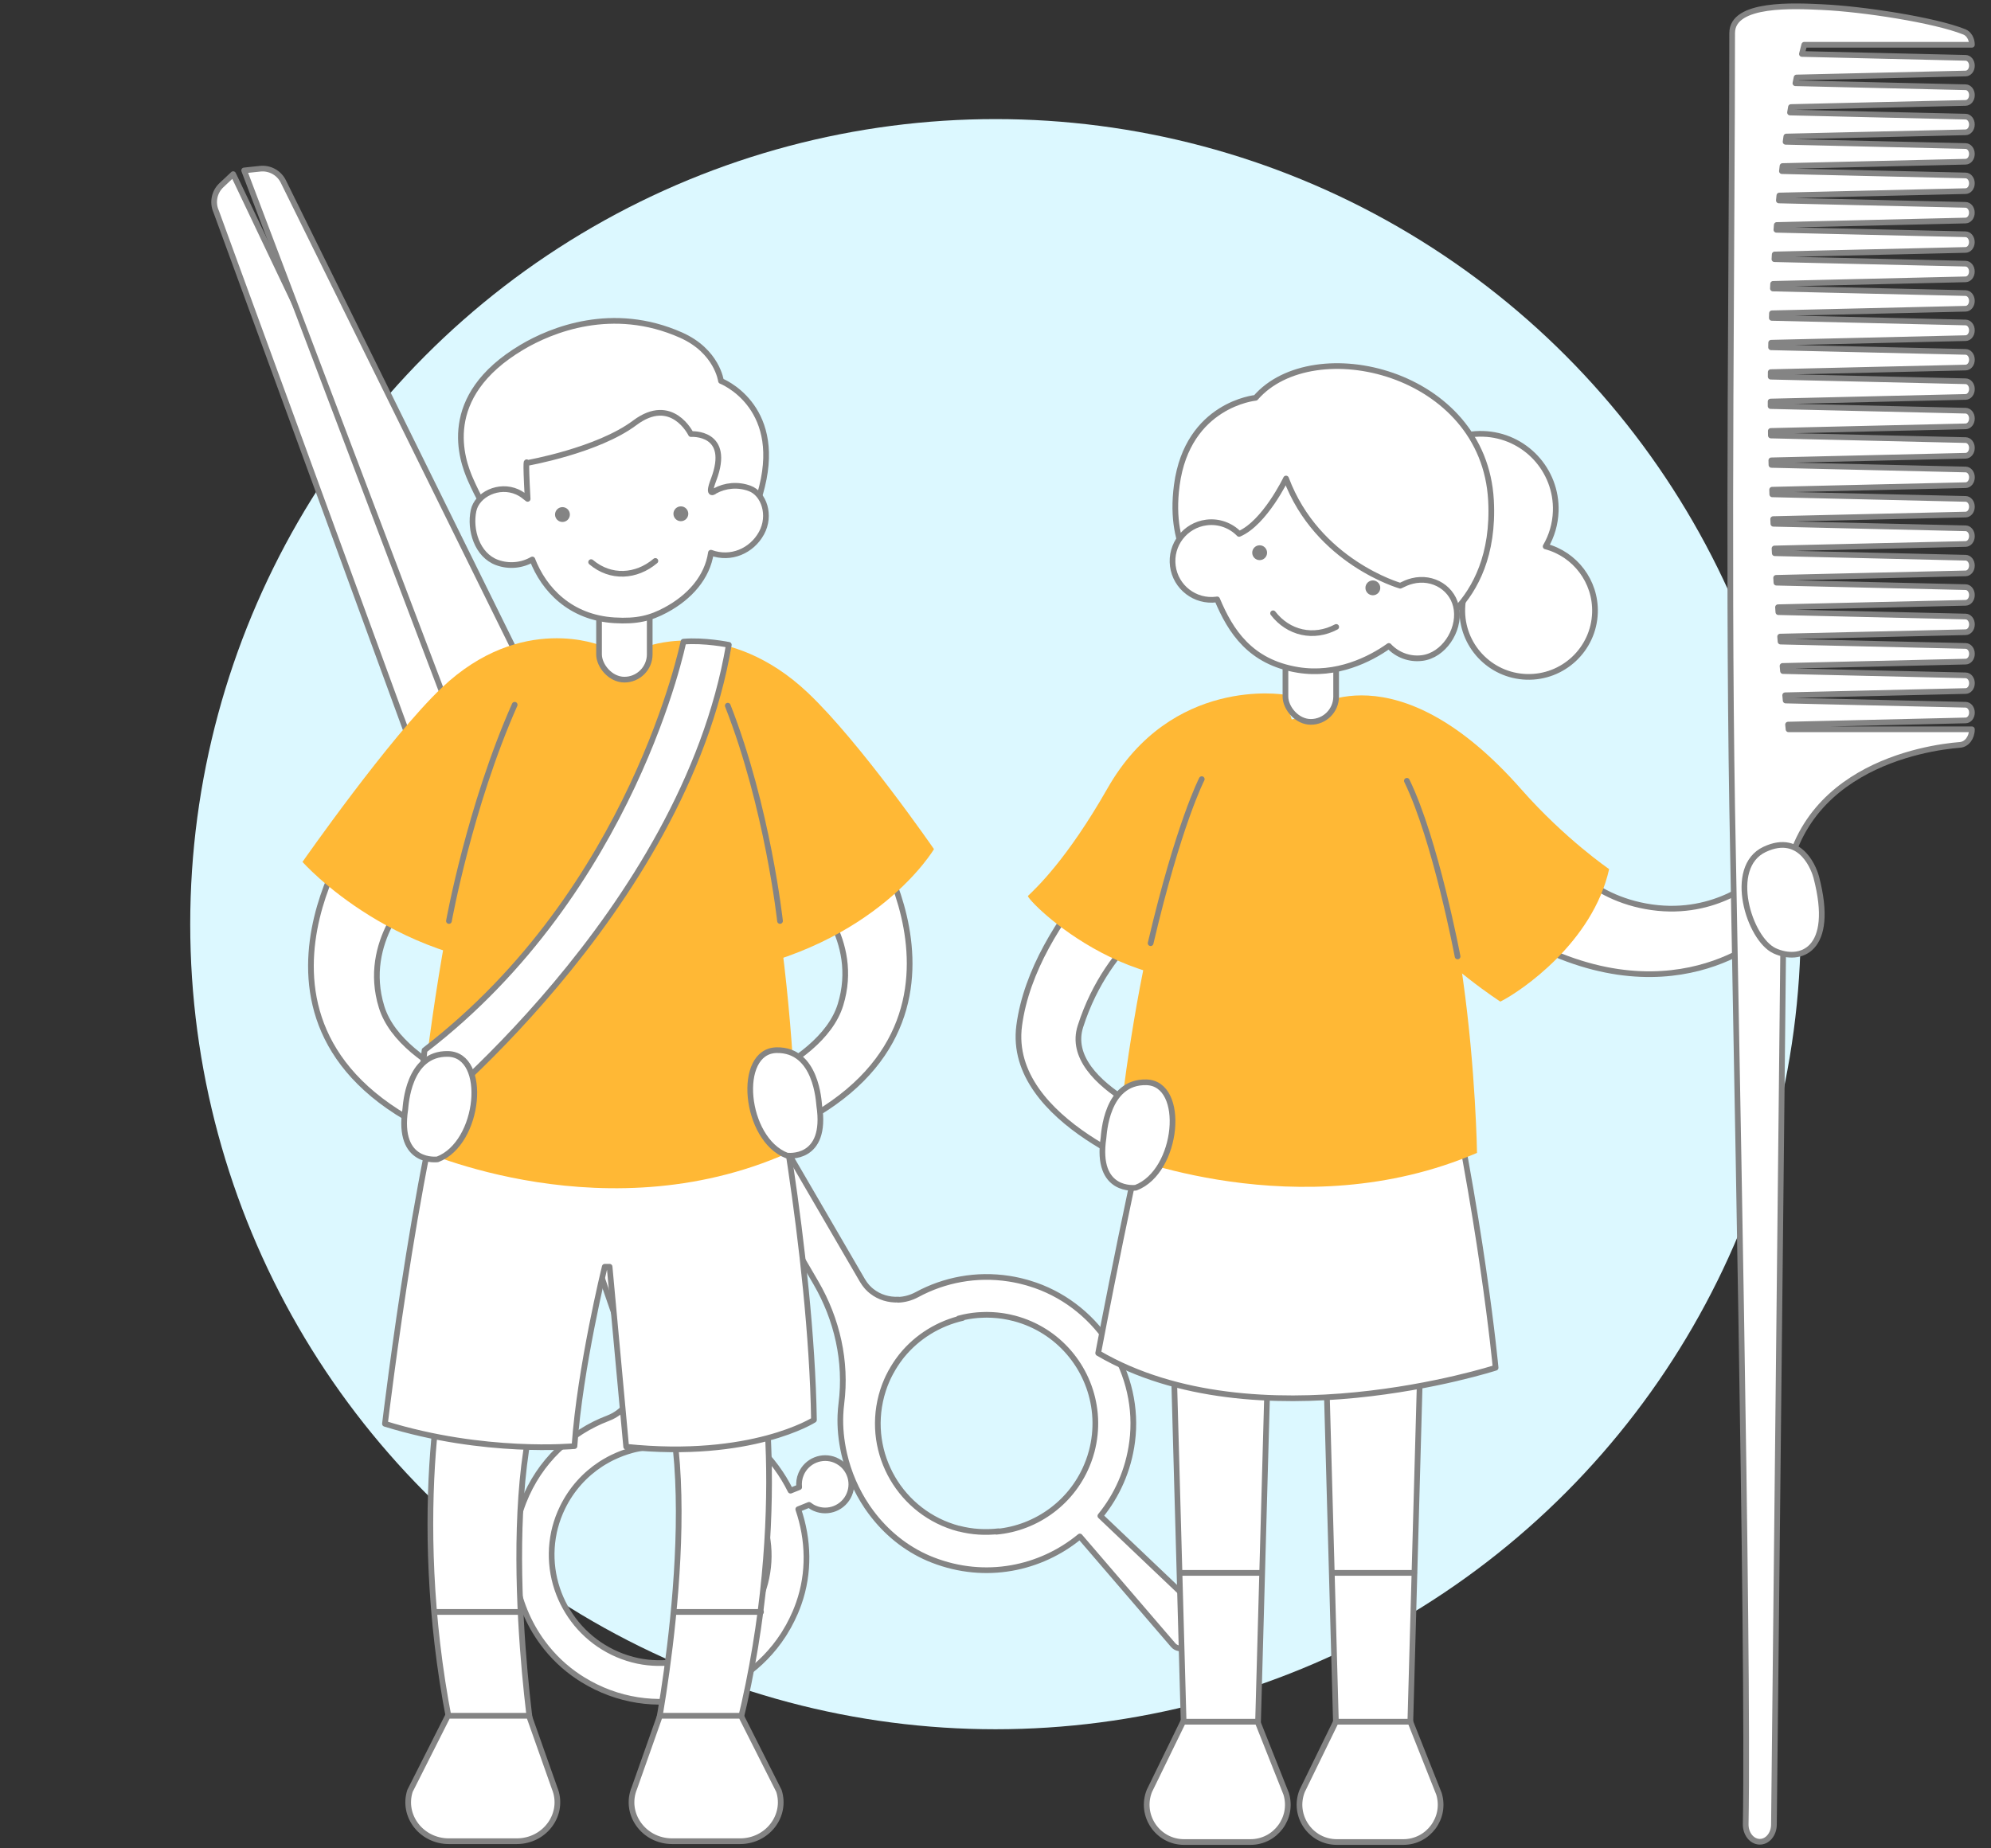
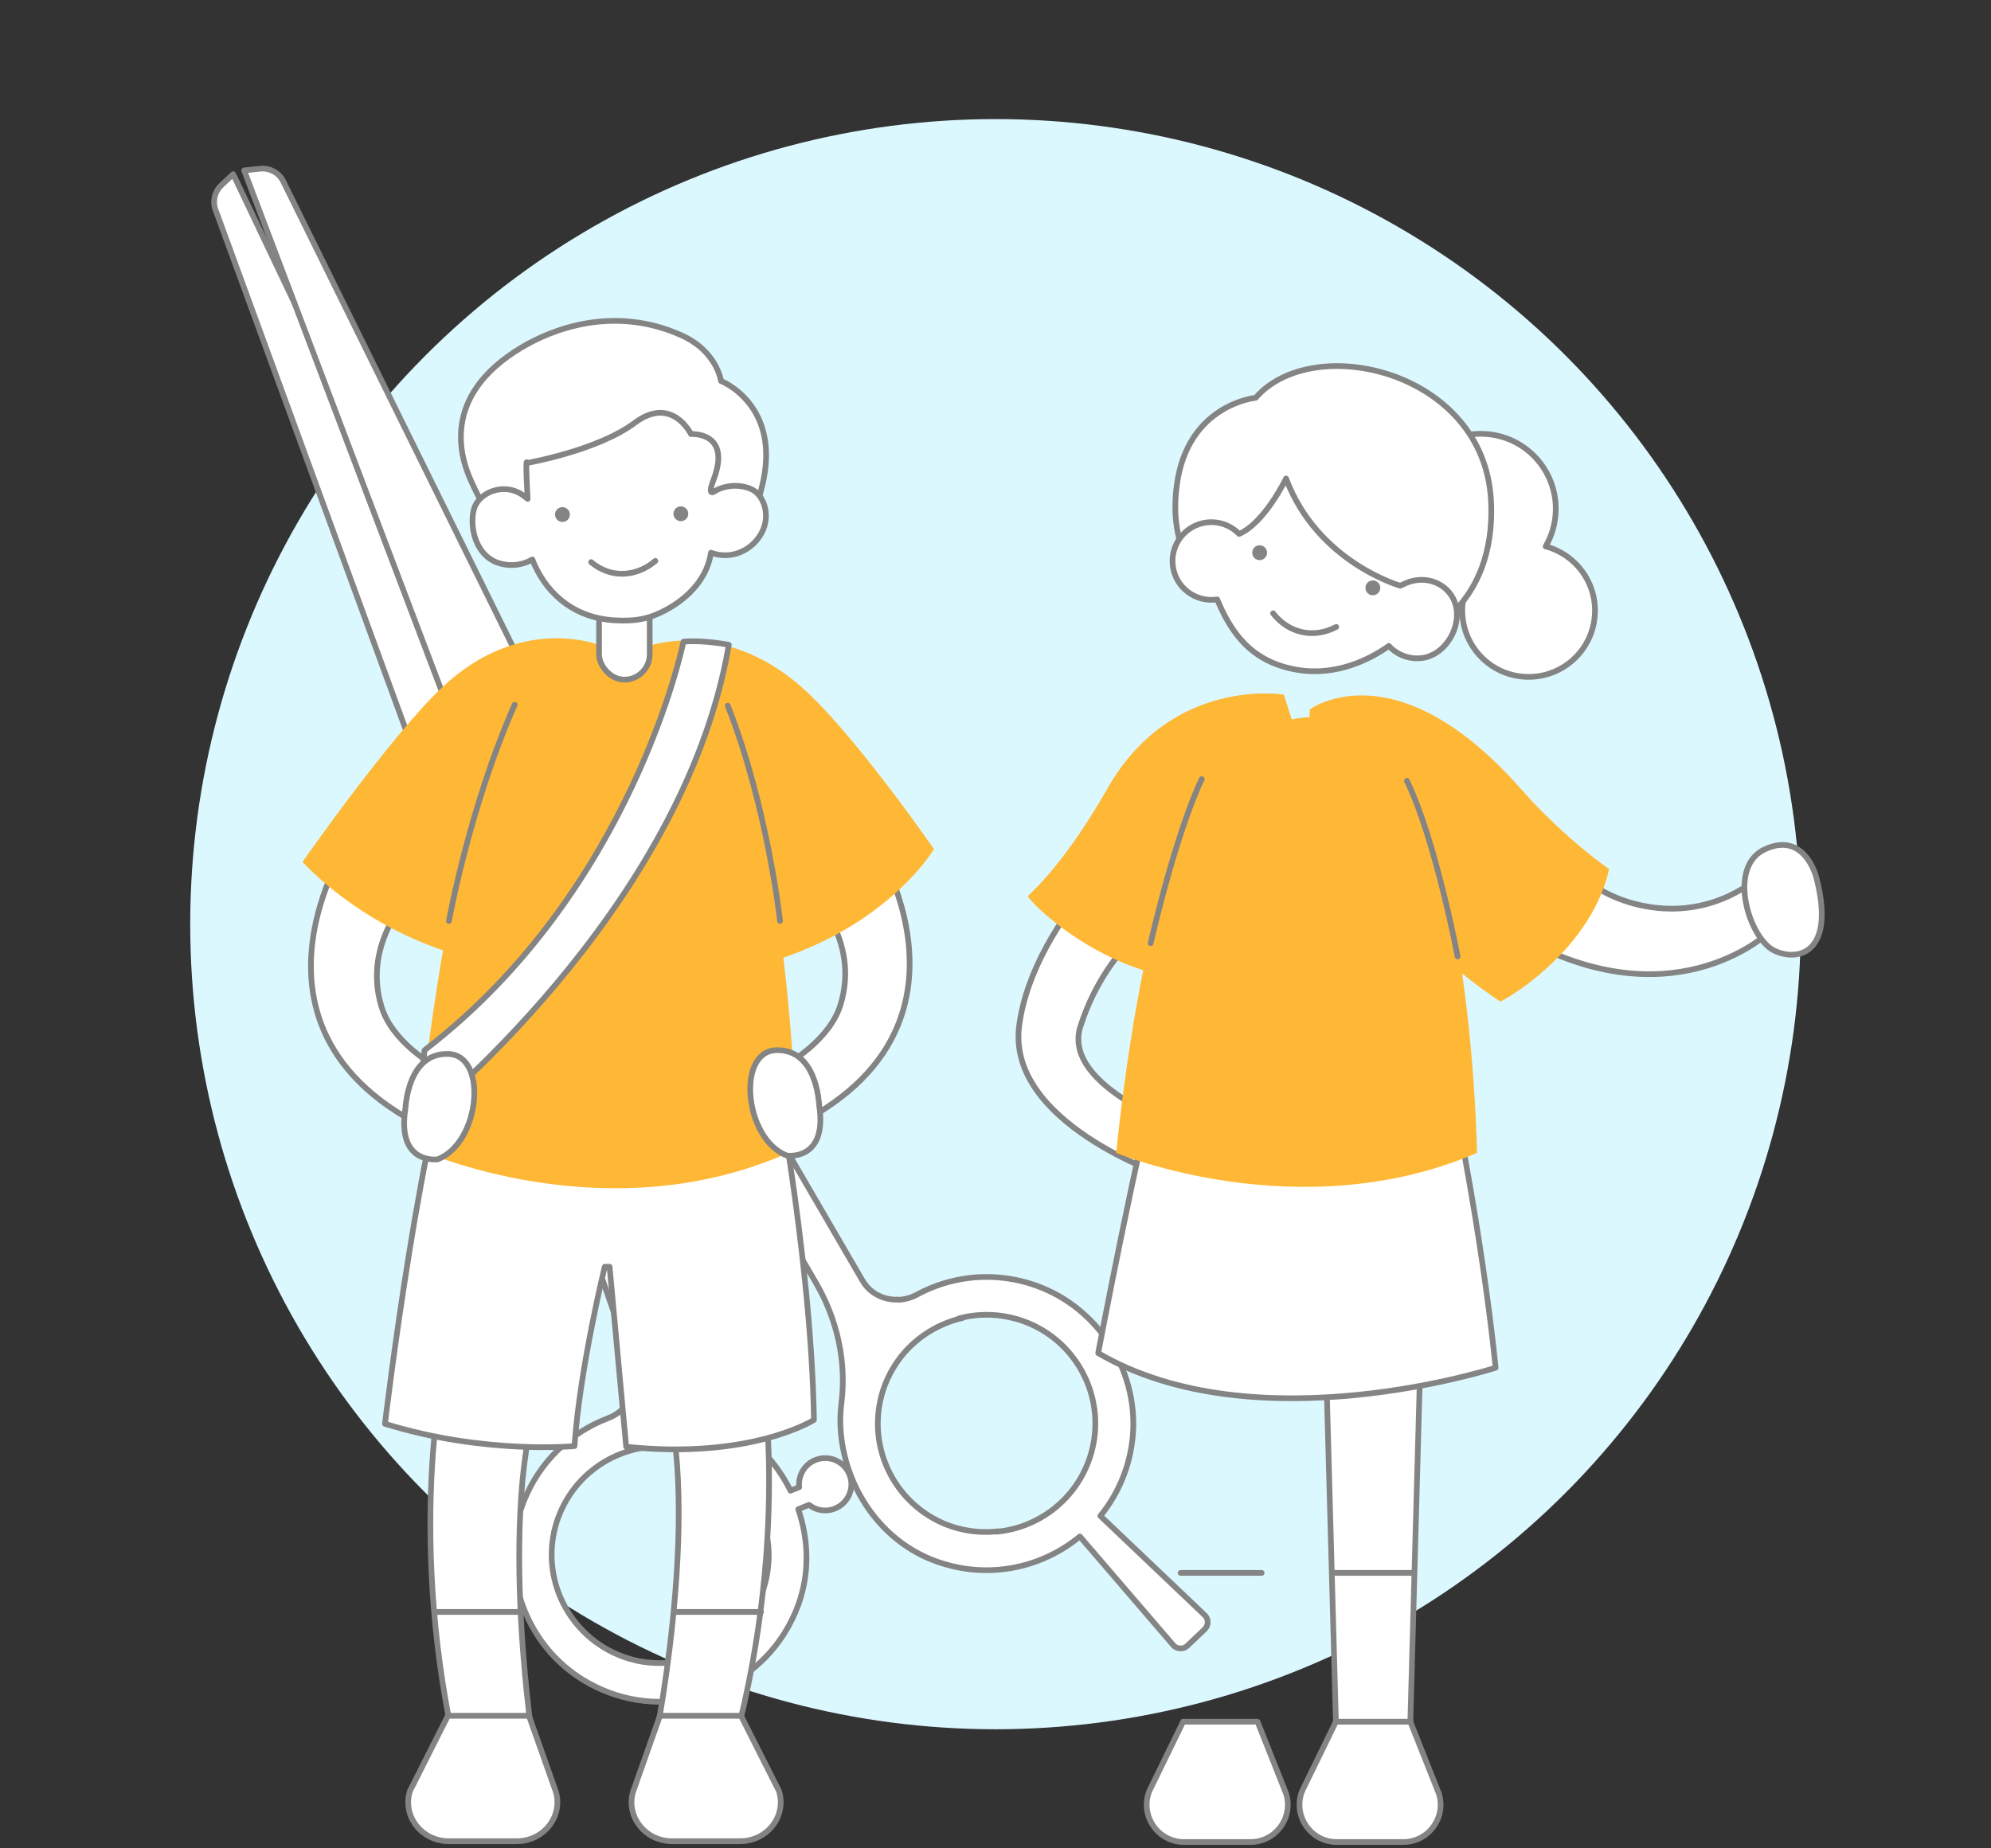
<svg xmlns="http://www.w3.org/2000/svg" id="Layer_1" viewBox="0 0 700 650">
  <rect x="0" y="0" width="700" height="650" fill="#333333" stroke="none" />
  <defs>
    <style>.cls-1{fill:#848484;}.cls-2{fill:none;}.cls-2,.cls-3{stroke:#848484;stroke-linecap:round;stroke-linejoin:round;stroke-width:2px;}.cls-3{fill:#fff;}.cls-4{fill:#dcf8ff;}.cls-5{fill:#ffb835;}</style>
  </defs>
  <circle class="cls-4" cx="350" cy="325" r="283.12" />
  <g>
    <g>
      <g>
        <path class="cls-3" d="M423.94,572.48c.05-.07,.09-.13,.13-.2,.05-.08,.1-.17,.14-.25,.68-1.31,.46-2.96-.67-4.04l-36.67-34.89c5.82-7.16,9.87-16.01,11.18-26.1,3.08-23.72-11.39-47.04-33.95-54.98-.79-.28-1.59-.53-2.38-.77-.24-.07-.47-.14-.71-.21-.62-.18-1.24-.34-1.87-.49-.39-.09-.77-.18-1.16-.27-.48-.11-.96-.21-1.44-.3-.47-.09-.95-.17-1.42-.25-.15-.02-.3-.05-.45-.07-11.39-1.75-22.64,.4-32.24,5.6-2.14,1.16-4.44,1.76-6.71,1.84,.08-.03,.16-.04,.23-.07-3.42,.17-6.79-.82-9.46-2.94-.08-.07-.17-.13-.25-.2-.18-.15-.36-.3-.53-.46-.25-.24-.5-.48-.74-.74-.08-.09-.16-.19-.25-.29-.2-.23-.39-.46-.57-.71-.08-.1-.15-.2-.23-.31-.24-.34-.48-.69-.69-1.06l-99.83-171.55c-2.08-3.58-6.57-4.94-10.3-3.12l-1.64,.8c-3.02,1.47-6.66,.35-8.32-2.57L81.98,61.24l-4.13,3.88c-2.52,2.37-3.27,6.08-1.86,9.24l80.87,221.06,41.16,70.73h0c1.95,3.35,4.57,6.21,7.68,8.46,1.43,1.04,2.95,1.96,4.56,2.71l46.15,21.48,30.46,52.34c7.45,12.8,10.82,27.67,8.95,42.37-.17,1.34-.28,2.71-.34,4.11-.17,4.29,.23,8.85,1.34,13.71,1.52,6.64,4.25,12.93,8,18.49,.21,.31,.42,.62,.64,.92,.25,.35,.5,.7,.76,1.05,5.22,7.04,12.12,12.74,20.28,16.23,.49,.21,.98,.41,1.48,.6,18.47,7.18,37.89,3.08,51.68-8.29l32.81,38.19c.54,.63,1.26,1,2.02,1.13,0,0,.01,0,.02,0,.43,.07,.87,.06,1.3-.03,.1-.02,.21-.05,.31-.08,.04-.01,.08-.01,.11-.03,.05-.02,.09-.04,.13-.06,.13-.05,.25-.11,.37-.18,.04-.02,.09-.04,.13-.06,.02-.01,.04-.03,.06-.04,.18-.11,.35-.24,.51-.39l6.12-5.82s0,0,0,0c.15-.14,.28-.3,.39-.46Zm-86.85-34.91c-20.41-5.39-32.58-26.31-27.19-46.72,.15-.56,.31-1.12,.49-1.67,.05-.17,.11-.33,.16-.5,.13-.41,.27-.81,.42-1.21,.06-.16,.11-.32,.18-.48,.18-.46,.36-.92,.56-1.37,.13-.29,.26-.59,.39-.88,.07-.15,.14-.31,.21-.46,.31-.66,.65-1.31,1-1.95-.02,.06-.05,.13-.08,.19,.97-1.8,2.07-3.5,3.29-5.09,.16-.21,.33-.43,.5-.64,.03-.03,.05-.07,.08-.1,5.42-6.66,12.99-11.29,21.35-13.2-.47,.05-.94,.11-1.41,.18,.58-.16,1.17-.3,1.76-.43,.07-.02,.15-.03,.22-.05,.43-.09,.86-.17,1.29-.25,.14-.02,.27-.05,.41-.07,.4-.07,.8-.13,1.2-.18,.17-.02,.35-.04,.52-.06,.38-.04,.76-.09,1.15-.12,.19-.02,.39-.03,.59-.04,.59-.04,1.19-.07,1.78-.08,.32,0,.64-.02,.97-.02,.26,0,.53,.01,.79,.02,.33,0,.67,.02,1,.03,.26,.01,.52,.03,.78,.05,.34,.02,.69,.05,1.03,.08,.25,.02,.5,.05,.75,.08,.36,.04,.72,.09,1.08,.14,.24,.03,.47,.07,.71,.11,.4,.07,.8,.14,1.19,.22,.2,.04,.4,.07,.6,.12,.6,.13,1.19,.27,1.79,.42,15.5,4.1,26.25,17.16,28.15,32.14,.12,.98,.22,1.96,.26,2.95,0,.07,.01,.13,.01,.2,.16,3.76-.23,7.6-1.24,11.43-.33,1.24-.72,2.45-1.16,3.63,0,0,0-.01,0-.02-5.21,14-18.03,23.41-32.39,24.7,.28-.06,.55-.11,.83-.18-4.57,.51-9.29,.3-14.01-.95Z" />
        <path class="cls-3" d="M182.31,303.41c-1.29,3.04,.13,6.55,3.17,7.83,3.04,1.29,6.55-.13,7.83-3.17,1.29-3.04-.14-6.55-3.17-7.83-3.04-1.29-6.55,.14-7.83,3.17Z" />
        <path class="cls-3" d="M293.71,513.49c-4.68-1.98-10.08,.21-12.06,4.89-.64,1.51-.84,3.09-.67,4.61l-3.05,1.23c-1.42-2.88-3.1-5.64-5.02-8.25-3.92-5.32-8.25-9.36-12.84-12.4-12.35-8.18-21.41-20.44-26.24-34.44l-19.75-57.25,13.87-48.98c1.54-5.44,1.38-11.22-.47-16.56l-26.68-77.36L99.68,63.96c-1.47-3.13-4.77-4.99-8.21-4.63l-5.63,.6,81.49,214.9c1.13,3.16-.4,6.66-3.48,7.98l-1.68,.72c-3.21,1.37-5.05,4.64-4.75,7.97,0,.04,0,.07,.01,.11,.02,.15,.03,.3,.06,.45,.02,.11,.04,.22,.06,.33,.02,.1,.04,.21,.07,.31,.05,.21,.11,.42,.18,.62,0,.01,0,.03,.01,.04l32.36,93.82,32.36,93.82s0,.01,0,.02c.13,.37,.23,.74,.32,1.12,.04,.14,.07,.29,.1,.43,.02,.09,.03,.18,.05,.28,.28,1.49,.29,2.98,.09,4.43,.02-.02,.03-.04,.05-.07-.68,5.08-4.22,9.58-9.41,11.55-13.02,4.95-24.07,15.14-29.67,29.43-6.54,16.71-3.56,35.61,6.77,49.57,3.44,4.65,7.7,8.76,12.69,12.05,.44,.29,.89,.57,1.33,.85,24.55,15.18,55.67,7.31,70.56-15.73,.12-.18,.23-.37,.35-.55,.51-.81,.99-1.63,1.46-2.47,.84-1.53,1.62-3.11,2.33-4.75,.04-.1,.09-.2,.13-.3,.4-.96,.78-1.93,1.13-2.92,0,0,0,0,0,0,3.83-10.8,3.51-22.5-.16-33.19l3.79-1.54c.63,.49,1.32,.92,2.09,1.24,4.68,1.98,10.08-.21,12.06-4.89,1.98-4.68-.21-10.08-4.89-12.06Zm-24.71,43.3c-.33,1.25-.72,2.46-1.15,3.64,.02-.03,.03-.06,.05-.09-.42,1.1-.88,2.19-1.4,3.27-6.29,12.92-18.91,20.7-32.31,21.43,.75-.13,1.49-.28,2.23-.45-4.57,.51-9.29,.3-14.01-.95-19.77-5.22-31.81-25.01-27.64-44.79,0-.04,.02-.07,.02-.11,.11-.52,.24-1.04,.37-1.55,.63-2.39,1.49-4.75,2.62-7.06,3.14-6.44,7.85-11.6,13.44-15.25,.16-.1,.31-.2,.47-.3,.27-.17,.55-.34,.82-.5,.46-.27,.92-.54,1.39-.79,.1-.06,.21-.11,.31-.17,.34-.18,.68-.35,1.02-.52,.06-.03,.13-.06,.19-.09,1.09-.53,2.22-1.01,3.36-1.44,.04-.01,.07-.03,.11-.04,1.06-.39,2.14-.74,3.24-1.04,.21-.06,.42-.11,.63-.17,.25-.06,.5-.13,.75-.18,6.12-1.42,12.61-1.34,18.91,.42,20.01,5.73,31.9,26.48,26.59,46.72Z" />
        <circle class="cls-3" cx="205.29" cy="353.67" r="15.51" />
      </g>
      <path class="cls-3" d="M267.92,171.08c-5.09,20.59-11.47,15.94-11.47,15.94l-68.93,7s-11.04-.27-22.08-25.31c-3.04-6.9-11.22-29.17,18.04-46.58,10.34-6.15,31.88-14.97,55.93-4.3,12.73,5.65,14.08,16.15,14.08,16.15,0,0,21.54,8.35,14.43,37.11Z" />
      <path class="cls-3" d="M306.91,295.48s51.7,79.15-51.87,109.82l-9.52-17.33s42.88-11.62,49.98-34.63c7.1-23.01-10.68-39.92-10.68-39.92l22.1-17.95Z" />
-       <path class="cls-3" d="M159.14,473.73c-3.48,1.27-15.85,63.97,.23,138.17l27.78-.65s-14.25-94.56,7.44-132.83l-35.45-4.69Z" />
+       <path class="cls-3" d="M159.14,473.73c-3.48,1.27-15.85,63.97,.23,138.17l27.78-.65s-14.25-94.56,7.44-132.83Z" />
      <path class="cls-3" d="M157.48,603.37l-13.34,26.44c-2.8,8.8,4.08,17.68,13.68,17.68h23.84c10.09,0,17.01-9.74,13.3-18.72l-8.98-25.39h-28.5Z" />
      <path class="cls-3" d="M265.12,474.6c3.42,1.44,12.82,64.64-6.76,138.01l-27.71-1.96s18.7-93.79-1.16-133.04l35.63-3.01Z" />
      <path class="cls-3" d="M270.52,366.57s14.69,73.13,15.65,132.76c0,0-21.89,14.03-66.02,9.44l-5.83-63.3h-1.7s-8.74,35.56-10.65,63.08c0,0-31.61,3.02-66.63-7.85,0,0,13.35-112.11,27.74-142.38,14.39-30.28,107.45,8.26,107.45,8.26Z" />
      <path class="cls-3" d="M122.68,295.7s-53.21,80.17,52.75,110.82l9.81-17.54s-43.87-11.6-51.07-34.84c-7.19-23.24,11.08-40.38,11.08-40.38l-22.57-18.06Z" />
      <path class="cls-5" d="M243.63,237.73c-.87-.8-1.7-1.64-2.52-2.5-4.25-4.5-20.9-18.48-49.34,1.26-33.3,23.11-45.14,167.52-45.14,167.52,0,0,67.81,31.19,133.55,0,0,0-1.82-134.3-36.55-166.28Z" />
      <path class="cls-5" d="M228.43,227.05s27.67-9.87,55.65,16.62c18.42,17.45,44.29,54.94,44.29,54.94,0,0-20.13,34.24-74.57,43.73-56.79,9.91-25.37-115.3-25.37-115.3Z" />
      <path class="cls-5" d="M211.32,227.05s-27.95-11.75-55.93,14.74c-18.42,17.45-49.04,61.31-49.04,61.31,0,0,33.64,38.12,88.54,37.26,57.64-.91,16.42-113.31,16.42-113.31Z" />
      <rect class="cls-3" x="210.61" y="187.86" width="17.82" height="51.15" rx="8.91" ry="8.91" />
      <path class="cls-3" d="M260.52,603.37l13.34,26.44c2.8,8.8-4.08,17.68-13.68,17.68h-23.84c-10.09,0-17.01-9.74-13.3-18.72l8.98-25.39h28.5Z" />
      <line class="cls-3" x1="267.56" y1="566.87" x2="237.25" y2="566.87" />
      <line class="cls-3" x1="183.29" y1="566.87" x2="152.99" y2="566.87" />
      <path class="cls-2" d="M274.24,323.88s-4.35-40.02-18.37-75.72" />
      <path class="cls-2" d="M157.84,323.88s7.24-40.2,23.11-76.04" />
      <path class="cls-3" d="M251.39,172.64c3.55-1.96,8.02-2.41,12.16-.89,5.03,1.84,7.61,9.46,4.18,15.73s-10.79,9.48-17.78,6.89c0,0,0,0,0,.03-1.28,8.63-7.43,15.6-15.92,20.15-5.28,2.82-10.03,4.09-18.05,3.59-15.49-.96-24.76-10.85-28.82-21.39-3.59,2.09-8.19,2.62-12.44,1.05-6.99-2.59-9.66-11.45-8.23-18.23,1.2-5.68,8.9-9.46,15.37-6.57,1.67,.75,2.29,1.4,3.65,2.44-.88-15.86-.22-12.62-.22-12.62,0,0,24.81-4.33,37.89-14.13,13.08-9.79,19.75,3.96,19.75,3.96,0,0,14.48-1,7.92,16.15-2.44,6.38,.55,3.84,.55,3.84Z" />
      <circle class="cls-1" cx="239.38" cy="180.68" r="2.61" />
      <circle class="cls-1" cx="197.75" cy="180.95" r="2.61" />
      <path class="cls-2" d="M207.83,197.68c6.87,5.81,15.89,5.25,22.59-.42" />
      <path class="cls-3" d="M240.29,225.65s-17.59,87.3-91.03,143.68l-2.66,25.58s93.67-73.98,109.64-168.14c0,0-8.65-1.77-15.94-1.12Z" />
      <path class="cls-3" d="M288.03,388.78c-.17-1.15-.89-19.79-15.04-19.47-14.16,.32-11.31,31.34,3.68,37.07,0,0,14.33,1.98,11.36-17.6Z" />
      <path class="cls-3" d="M142.49,390.1c.17-1.15,.89-19.79,15.04-19.47,14.16,.32,11.31,31.34-3.68,37.07,0,0-14.33,1.98-11.36-17.6Z" />
    </g>
    <g>
      <path class="cls-3" d="M495.85,605.47l10.07,25.36c2.57,8.44-3.75,16.95-12.56,16.95h-23.34c-9.27,0-15.62-9.34-12.21-17.96l11.87-24.35h26.17Z" />
      <path class="cls-3" d="M442.13,605.47l10.07,25.36c2.57,8.44-3.75,16.95-12.56,16.95h-23.34c-9.27,0-15.62-9.34-12.21-17.96l11.87-24.35h26.17Z" />
      <path class="cls-3" d="M548.27,299.82s9.59,15.98,32.45,19.23c22.86,3.25,37.18-10.39,37.18-10.39l3.57,19.59s-34.72,32.68-90.13-.64c-38.03-22.87,16.92-27.78,16.92-27.78Z" />
      <path class="cls-3" d="M405.93,287.45s-42.5,34.55-47.6,73.23c-4.5,34.12,51.18,52.79,51.18,52.79l8.28-15.96s-44.78-15.15-37.93-36.56c10.05-31.41,34.1-42.98,34.1-42.98l-8.03-30.52Z" />
      <polygon class="cls-3" points="469.68 605.47 495.85 605.47 500.34 443.31 465.2 443.31 469.68 605.47" />
-       <polygon class="cls-3" points="416.14 605.47 442.31 605.47 446.79 443.31 411.65 443.31 416.14 605.47" />
      <path class="cls-3" d="M505.53,360.55c15.42,67.65,20.3,120.44,20.3,120.44,0,0-84.34,27.3-139.73-5.15,0,0,13.65-72.26,22.37-103.59,8.73-31.33,97.06-11.7,97.06-11.7Z" />
      <path class="cls-5" d="M484.58,262.1c-.82-.69-1.62-1.41-2.39-2.16-4.04-3.88-19.85-15.93-46.86,1.09-31.63,19.92-42.87,144.4-42.87,144.4,0,0,64.4,26.88,126.83,0,0,0-1.73-115.77-34.71-143.33Z" />
      <path class="cls-5" d="M460.52,249.47s29.93-22.31,74.3,28.07c15.41,17.51,30.92,28.09,30.92,28.09-5.7,25.66-30.8,42.88-38.24,46.6,0,0-71.6-45.68-66.98-102.76Z" />
      <path class="cls-5" d="M451.37,244.27s-39.45-6.58-61.97,32.93c-14.27,25.04-25.08,35.07-27.98,37.86-1.01,.97,40.62,43.87,87.34,24.88,0,0,32.97-4.05,2.6-95.67Z" />
      <path class="cls-3" d="M494.27,178.07c.47-14.55,12.64-25.97,27.2-25.5,14.55,.47,25.97,12.64,25.5,27.2-.15,4.52-1.42,8.74-3.55,12.39,10.27,2.71,17.69,12.23,17.34,23.3-.41,12.88-11.19,22.98-24.07,22.57-12.88-.41-22.98-11.19-22.57-24.07,.1-3.23,.86-6.28,2.14-9.04-12.83-2.14-22.42-13.48-21.99-26.84Z" />
      <path class="cls-3" d="M423,203.72s-12.47-9.15-9.25-33.15c3.81-28.43,27.71-30.67,27.71-30.67,20.24-23.34,80.33-9.5,82.75,36.09,2.03,38.34-26.29,48.17-26.29,48.17l-74.92-20.44Z" />
-       <rect class="cls-3" x="451.95" y="202.72" width="17.82" height="51.15" rx="8.91" ry="8.91" transform="translate(921.71 456.58) rotate(180)" />
      <path class="cls-3" d="M452.15,168.28s-7.47,15.61-16.5,19.48c-2.9-2.97-7.1-4.59-11.52-4.01-7.48,.97-12.75,7.83-11.78,15.3s7.83,12.75,15.3,11.78c.09-.01,.18-.04,.28-.05,4.7,11.21,11.63,22.08,28.38,24.81,13.58,2.22,25.41-3.73,31.98-8.43,2.9,3.11,7.21,4.84,11.75,4.24,7.48-.97,13.06-9.48,12.09-16.96-.97-7.48-8.3-11.97-15.61-10.12-1.8,.46-2.61,.9-4.21,1.66,0,0-29.12-8.24-40.16-37.7Z" />
      <circle class="cls-1" cx="442.87" cy="194.37" r="2.61" />
      <circle class="cls-1" cx="482.67" cy="206.73" r="2.61" />
      <path class="cls-2" d="M469.79,220.47c-7.94,4.23-16.84,2.16-22.2-4.8" />
-       <path class="cls-3" d="M387.98,400.08c.17-1.15,.89-19.79,15.04-19.47,14.16,.32,11.31,31.34-3.68,37.07,0,0-14.33,1.98-11.36-17.6Z" />
      <line class="cls-2" x1="497.19" y1="553.13" x2="468.71" y2="553.13" />
      <line class="cls-2" x1="443.58" y1="553.13" x2="415.09" y2="553.13" />
-       <path class="cls-3" d="M609,11.61c0-10.79,22.08-9.54,31.57-9.11,14.3,.64,39.7,4.54,50.08,8.72,1.58,.64,2.64,2.46,2.64,4.49v.03h-58.94c-.28,1.06-.56,2.15-.83,3.24l57.58,1.36c1.21,.03,2.19,1.24,2.19,2.73v.05c0,1.49-.97,2.7-2.19,2.73l-59.46,1.4c-.14,.67-.28,1.34-.41,2.02l59.87,1.41c1.21,.03,2.19,1.24,2.19,2.73v.05c0,1.49-.97,2.7-2.19,2.73l-61.43,1.45c-.11,.64-.22,1.28-.33,1.93l61.75,1.45c1.21,.03,2.19,1.24,2.19,2.73v.05c0,1.49-.97,2.7-2.19,2.73l-63.05,1.48c-.09,.61-.17,1.24-.26,1.86l63.31,1.49c1.21,.03,2.19,1.24,2.19,2.73v.05c0,1.49-.97,2.7-2.19,2.73l-64.39,1.52c-.07,.6-.14,1.19-.21,1.79l64.6,1.52c1.21,.03,2.19,1.24,2.19,2.73v.05c0,1.49-.97,2.7-2.19,2.73l-65.5,1.54c-.06,.58-.11,1.16-.17,1.74l65.66,1.55c1.21,.03,2.19,1.24,2.19,2.73v.05c0,1.49-.97,2.7-2.19,2.73l-66.4,1.56c-.04,.57-.09,1.13-.13,1.7l66.53,1.57c1.21,.03,2.19,1.24,2.19,2.73v.05c0,1.49-.97,2.7-2.19,2.73l-67.12,1.58c-.03,.56-.07,1.11-.1,1.67l67.22,1.58c1.21,.03,2.19,1.24,2.19,2.73v.05c0,1.49-.97,2.7-2.19,2.73l-67.68,1.59c-.03,.55-.05,1.09-.07,1.64l67.76,1.6c1.21,.03,2.19,1.24,2.19,2.73v.05c0,1.49-.97,2.7-2.19,2.73l-68.1,1.6c-.02,.54-.03,1.08-.05,1.62l68.15,1.61c1.21,.03,2.19,1.24,2.19,2.73v.05c0,1.49-.97,2.7-2.19,2.73l-68.38,1.61c-.01,.54-.02,1.07-.03,1.61l68.42,1.61c1.21,.03,2.19,1.24,2.19,2.73v.05c0,1.49-.97,2.7-2.19,2.73l-68.54,1.61c0,.53,0,1.07-.01,1.6l68.55,1.61c1.21,.03,2.19,1.24,2.19,2.73v.05c0,1.49-.97,2.7-2.19,2.73l-68.58,1.62c0,.53,0,1.07,0,1.6l68.58,1.62c1.21,.03,2.19,1.24,2.19,2.73v.05c0,1.49-.97,2.7-2.19,2.73l-68.51,1.61c0,.53,.01,1.07,.02,1.61l68.49,1.61c1.21,.03,2.19,1.24,2.19,2.73v.05c0,1.49-.97,2.7-2.19,2.73l-68.33,1.61c.01,.54,.02,1.08,.04,1.61l68.3,1.61c1.21,.03,2.19,1.24,2.19,2.73v.05c0,1.49-.97,2.7-2.19,2.73l-68.06,1.6c.02,.54,.04,1.09,.05,1.63l68,1.6c1.21,.03,2.19,1.24,2.19,2.73v.05c0,1.49-.97,2.7-2.19,2.73l-67.68,1.59c.02,.55,.04,1.1,.07,1.65l67.61,1.59c1.21,.03,2.19,1.24,2.19,2.73v.05c0,1.49-.97,2.7-2.19,2.73l-67.21,1.58c.03,.56,.06,1.11,.09,1.67l67.12,1.58c1.21,.03,2.19,1.24,2.19,2.73v.05c0,1.49-.97,2.7-2.19,2.73l-66.64,1.57c.03,.56,.07,1.13,.1,1.7l66.54,1.57c1.21,.03,2.19,1.24,2.19,2.73v.05c0,1.49-.97,2.7-2.19,2.73l-65.98,1.55c.04,.58,.08,1.15,.12,1.73l65.87,1.55c1.21,.03,2.19,1.24,2.19,2.73v.05c0,1.49-.97,2.7-2.19,2.73l-65.24,1.54c.05,.59,.09,1.18,.14,1.76l65.1,1.53c1.21,.03,2.19,1.24,2.19,2.73v.05c0,1.49-.97,2.7-2.19,2.73l-64.4,1.52c.05,.6,.1,1.2,.16,1.8l64.24,1.51c1.21,.03,2.19,1.24,2.19,2.73v.05c0,1.49-.97,2.7-2.19,2.73l-63.47,1.49c.06,.62,.12,1.23,.17,1.85l63.3,1.49c1.21,.03,2.19,1.24,2.19,2.73v.05c0,1.49-.97,2.7-2.19,2.73l-62.46,1.47c.06,.55,.11,1.1,.17,1.65h64.47v.05c0,2.88-1.82,5.25-4.17,5.43-11.66,.91-62.04,8.01-62.04,58.52l-3.39,321.22c-.04,3.41-2.35,6.11-5.14,5.99-2.72-.12-4.85-2.88-4.79-6.2,1.13-61.75-3.73-295.3-4.76-357.56-1.5-90.5,0-201.95,0-272.4Z" />
      <path class="cls-3" d="M638.55,308.42c-.43-1.64-4.85-15.99-18.16-9.71-13.3,6.29-5.4,31.51,3.5,35.64,8.9,4.13,21.5,.13,14.66-25.93Z" />
      <path class="cls-2" d="M512.46,336.35s-7.76-41.11-17.83-61.77" />
      <path class="cls-2" d="M422.52,274s-8.11,15.64-17.98,57.69" />
    </g>
  </g>
</svg>